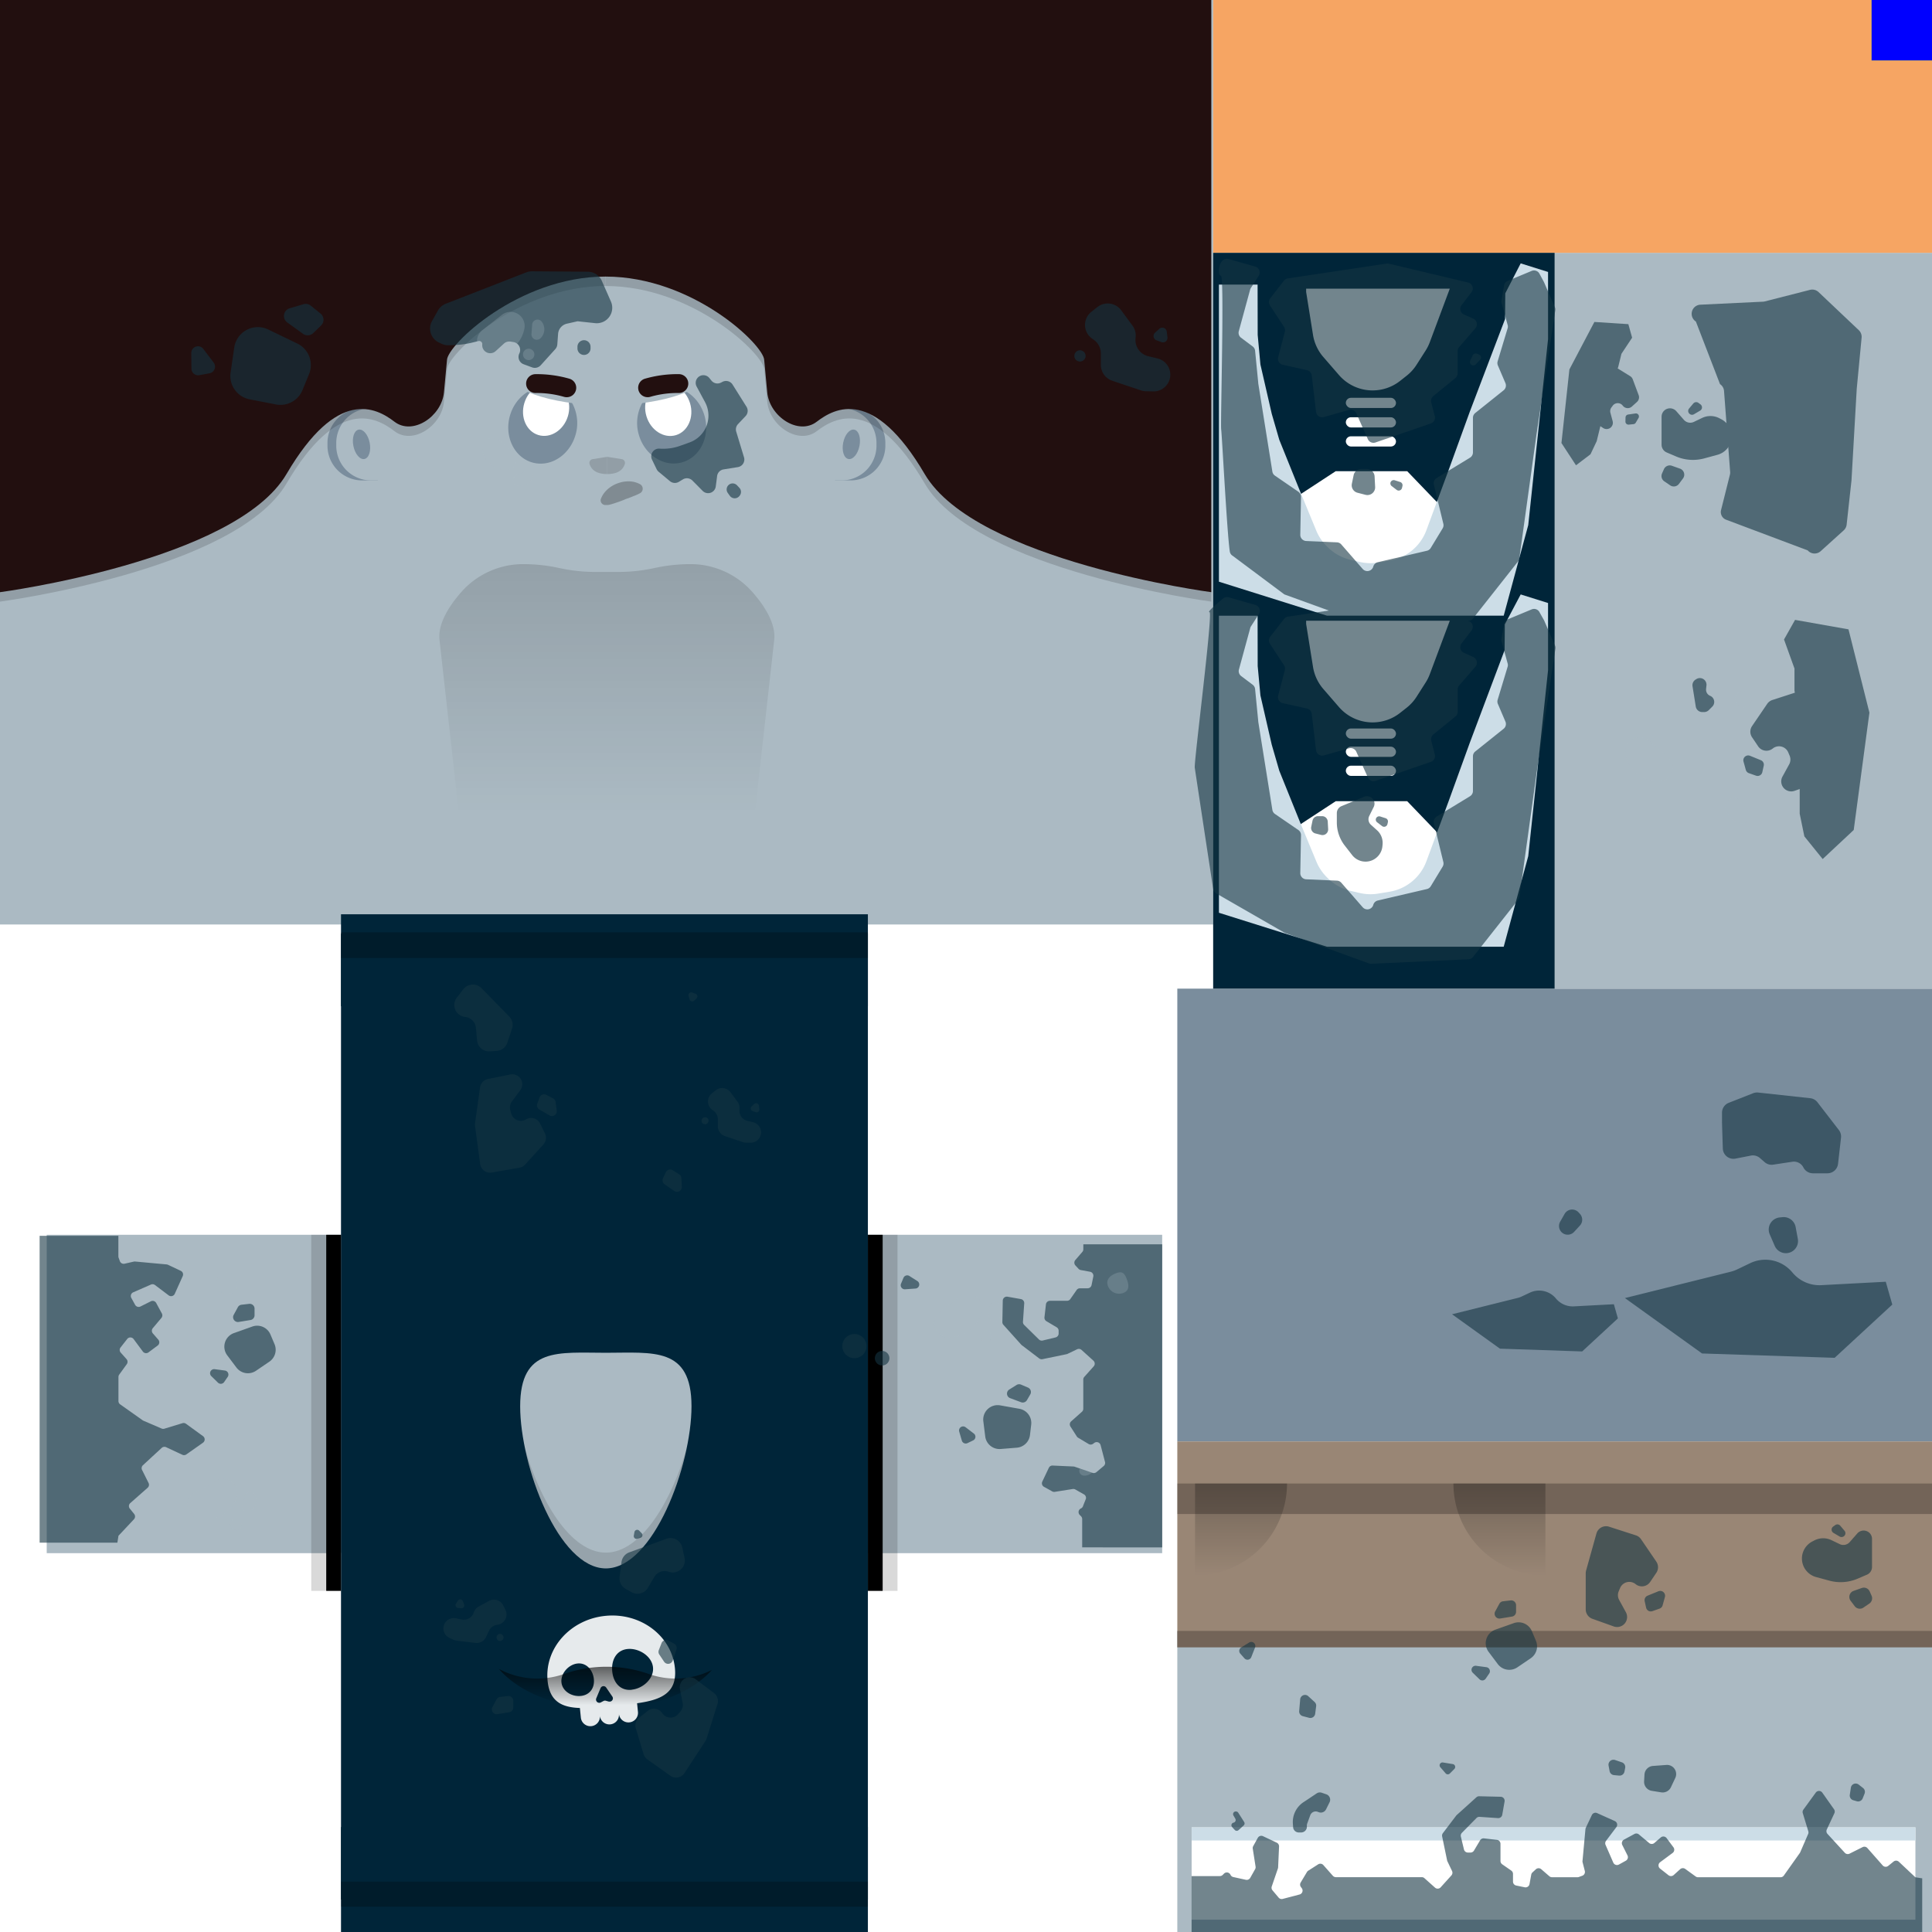
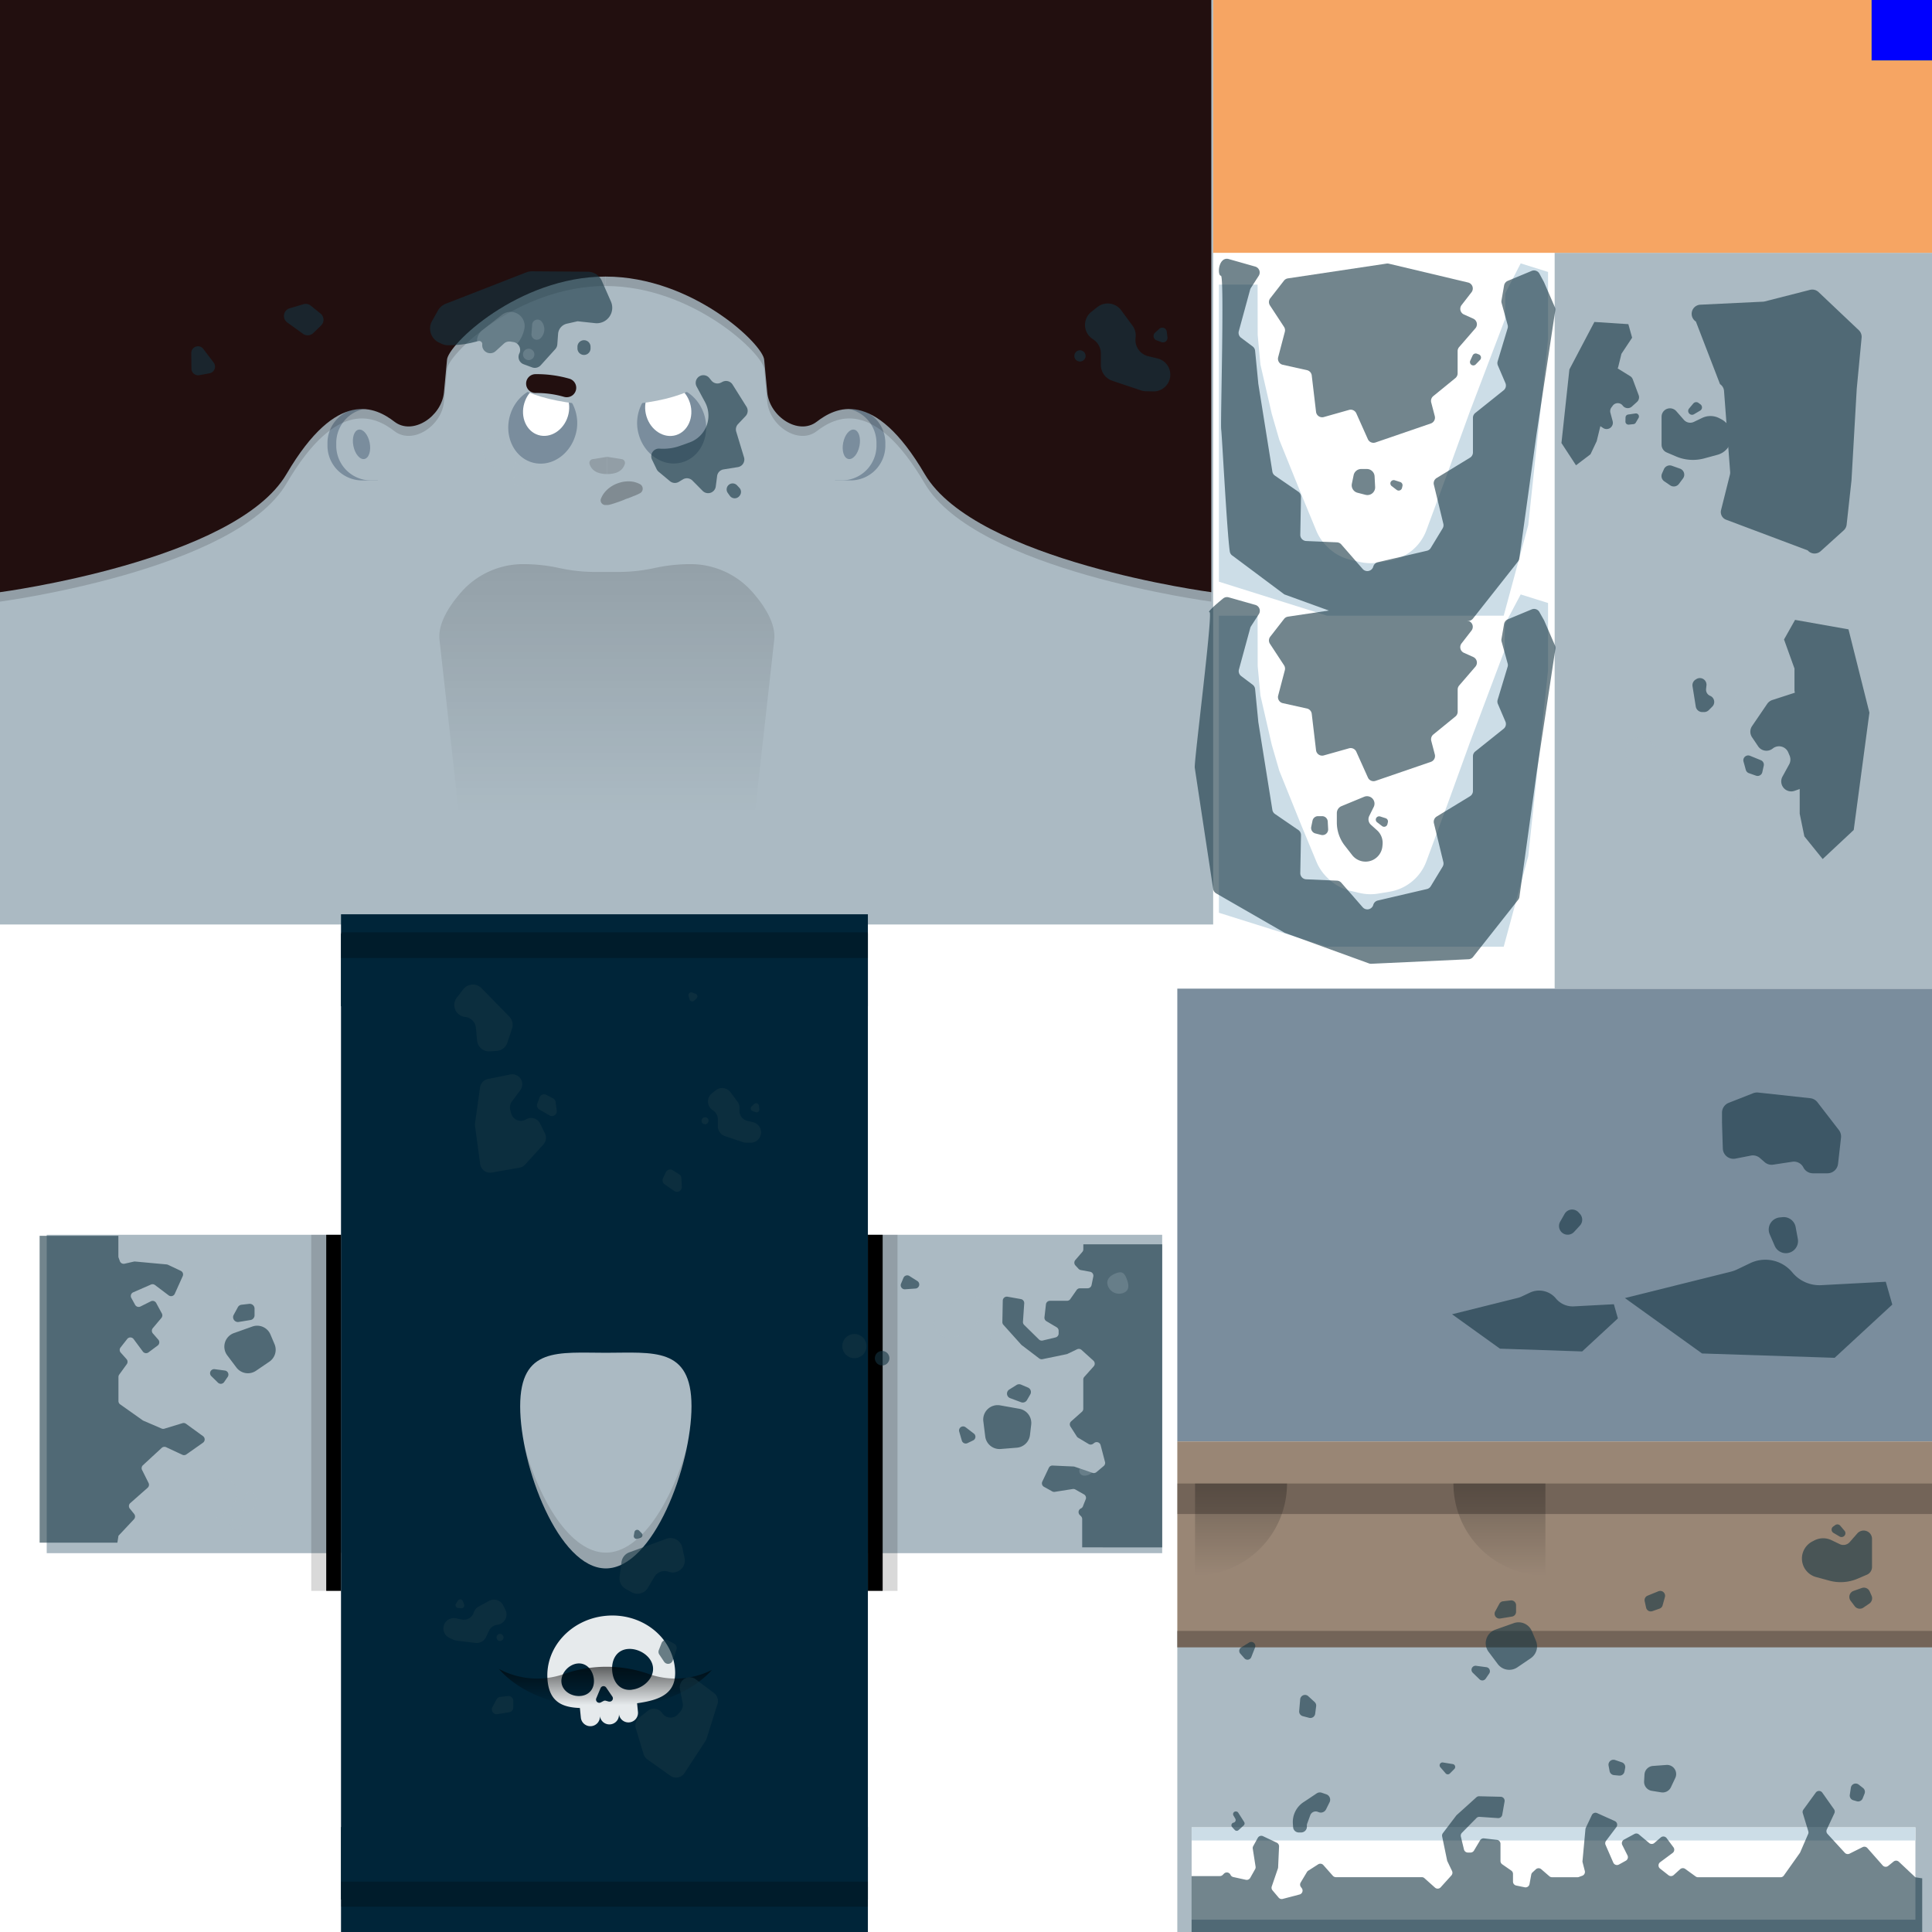
<svg xmlns="http://www.w3.org/2000/svg" xmlns:xlink="http://www.w3.org/1999/xlink" viewBox="0 0 1024 1024">
  <defs>
    <style>.cls-1{isolation:isolate;}.cls-2{fill:#fff;}.cls-3{fill:#7a8d9d;}.cls-4{fill:#abbac3;}.cls-19,.cls-5{opacity:0.15;}.cls-11,.cls-12,.cls-13,.cls-18,.cls-19,.cls-5{mix-blend-mode:overlay;}.cls-5{fill:url(#linear-gradient);}.cls-6{fill:red;}.cls-7{fill:#f6a563;}.cls-8{fill:#002539;}.cls-9{fill:#ccdde7;}.cls-10{fill:#998675;}.cls-11,.cls-12,.cls-13,.cls-26{opacity:0.25;}.cls-12{fill:url(#linear-gradient-2);}.cls-13{fill:url(#linear-gradient-3);}.cls-14{fill:url(#linear-gradient-4);}.cls-15{fill:#abbfcf;}.cls-16{fill:url(#radial-gradient);}.cls-17{opacity:0.9;}.cls-18{fill:url(#linear-gradient-5);}.cls-20{opacity:0.5;}.cls-21{fill:lime;}.cls-22{fill:#220f0f;}.cls-23{fill:blue;}.cls-24{opacity:0.6;mix-blend-mode:multiply;}.cls-25{fill:#143441;}.cls-26{mix-blend-mode:screen;}</style>
    <linearGradient id="linear-gradient" x1="321.68" y1="286" x2="321.68" y2="431.12" gradientUnits="userSpaceOnUse">
      <stop offset="0" />
      <stop offset="1" stop-opacity="0" />
    </linearGradient>
    <linearGradient id="linear-gradient-2" x1="657.77" y1="835.05" x2="657.77" y2="786.3" gradientUnits="userSpaceOnUse">
      <stop offset="0" stop-opacity="0" />
      <stop offset="1" />
    </linearGradient>
    <linearGradient id="linear-gradient-3" x1="794.72" y1="835.05" x2="794.72" y2="786.3" xlink:href="#linear-gradient-2" />
    <linearGradient id="linear-gradient-4" x1="258.3" y1="987.83" x2="316.29" y2="987.64" xlink:href="#linear-gradient-2" />
    <radialGradient id="radial-gradient" cx="321.11" cy="871.96" r="84.19" gradientTransform="translate(0 316.77) scale(1 0.64)" gradientUnits="userSpaceOnUse">
      <stop offset="0" stop-color="#badde2" />
      <stop offset="0.17" stop-color="#badde2" stop-opacity="0.99" />
      <stop offset="0.31" stop-color="#badde2" stop-opacity="0.94" />
      <stop offset="0.43" stop-color="#badde2" stop-opacity="0.87" />
      <stop offset="0.55" stop-color="#badde2" stop-opacity="0.76" />
      <stop offset="0.67" stop-color="#badde2" stop-opacity="0.62" />
      <stop offset="0.78" stop-color="#badde2" stop-opacity="0.45" />
      <stop offset="0.88" stop-color="#badde2" stop-opacity="0.25" />
      <stop offset="0.99" stop-color="#badde2" stop-opacity="0.03" />
      <stop offset="1" stop-color="#badde2" stop-opacity="0" />
    </radialGradient>
    <linearGradient id="linear-gradient-5" x1="320.89" y1="903.7" x2="320.89" y2="869.42" xlink:href="#linear-gradient-2" />
  </defs>
  <title>zombieC</title>
  <g class="cls-1">
    <g id="Layer_2" data-name="Layer 2">
      <g id="Layer_1-2" data-name="Layer 1">
        <rect class="cls-2" width="1024" height="1024" />
        <rect class="cls-3" x="624" y="524" width="400" height="240" />
        <rect class="cls-4" width="643" height="490" />
        <rect class="cls-4" x="824" y="134" width="200" height="390" />
        <path class="cls-5" d="M366,299h0a89.81,89.81,0,0,0-19.13,2.07h0a89.33,89.33,0,0,1-19.14,2.07H315.59a89.26,89.26,0,0,1-19.14-2.07h0A89.81,89.81,0,0,0,277.32,299h0a43.74,43.74,0,0,0-33,15c-6.51,7.48-12.32,16.72-11.37,25.21l15.3,137,71.88,5.58,1.52-2.82,1.52,2.82,71.87-5.58,15.31-137c.95-8.49-4.86-17.73-11.38-25.21A43.71,43.71,0,0,0,366,299Z" />
        <path class="cls-3" d="M442.55,216.37h8.29a18.41,18.41,0,0,1,18.41,18.41v1.43a18.41,18.41,0,0,1-18.41,18.41h-8.29a0,0,0,0,1,0,0V216.37A0,0,0,0,1,442.55,216.37Z" />
        <path class="cls-4" d="M437.85,216.37h8.29a18.41,18.41,0,0,1,18.41,18.41v1.43a18.41,18.41,0,0,1-18.41,18.41h-8.29a0,0,0,0,1,0,0V216.37A0,0,0,0,1,437.85,216.37Z" />
        <ellipse class="cls-3" cx="451.21" cy="235.5" rx="7.93" ry="4.4" transform="translate(132.36 632.21) rotate(-78.77)" />
        <path class="cls-3" d="M173.56,216.37h8.29a18.41,18.41,0,0,1,18.41,18.41v1.43a18.41,18.41,0,0,1-18.41,18.41h-8.29a0,0,0,0,1,0,0V216.37A0,0,0,0,1,173.56,216.37Z" transform="translate(373.83 471) rotate(-180)" />
        <path class="cls-4" d="M178.26,216.37h8.29A18.41,18.41,0,0,1,205,234.78v1.43a18.41,18.41,0,0,1-18.41,18.41h-8.29a0,0,0,0,1,0,0V216.37A0,0,0,0,1,178.26,216.37Z" transform="translate(383.22 471) rotate(-180)" />
        <ellipse class="cls-3" cx="191.61" cy="235.5" rx="4.4" ry="7.93" transform="translate(-42.19 41.82) rotate(-11.23)" />
        <polygon class="cls-4" points="579.88 654.47 544.43 654.47 491.56 654.47 460 654.47 460 654.47 445.83 654.47 428.62 681.05 422.17 725.5 423.38 763.65 432.45 812.23 457.05 819.12 460 823.21 460 823.21 491.56 823.21 544.43 823.21 579.88 823.21 615.98 823.21 615.98 654.47 579.88 654.47" />
        <polygon class="cls-4" points="194.91 654.47 180.74 654.47 180.74 654.47 149.18 654.47 96.31 654.47 60.86 654.47 24.76 654.47 24.76 823.21 60.86 823.21 96.31 823.21 149.18 823.21 180.74 823.21 180.74 823.21 183.69 819.12 208.29 812.23 217.36 763.65 218.57 725.5 212.12 681.05 194.91 654.47" />
        <rect class="cls-4" x="624" y="864.49" width="400" height="159.51" />
        <rect class="cls-6" x="992" width="32" height="32" />
        <ellipse class="cls-4" cx="320.36" cy="746.08" rx="73.24" ry="132.26" />
        <rect class="cls-7" x="643" width="381" height="134" />
-         <rect class="cls-8" x="643" y="134" width="181" height="390" />
        <polygon class="cls-2" points="685.44 439.39 707.95 424.66 745.85 424.66 766.21 445.84 763.57 471.33 735.92 484.58 701.16 478.78 685.44 439.39" />
        <polygon class="cls-2" points="685.44 264.47 707.95 249.74 745.85 249.74 766.21 270.93 763.57 296.42 735.92 309.66 701.16 303.87 685.44 264.47" />
        <rect class="cls-2" x="713.32" y="395.74" width="26.58" height="5.41" rx="2.7" ry="2.7" />
        <rect class="cls-2" x="713.32" y="386.11" width="26.58" height="5.41" rx="2.7" ry="2.7" />
        <rect class="cls-2" x="713.32" y="405.83" width="26.58" height="5.41" rx="2.7" ry="2.7" />
        <rect class="cls-2" x="713.32" y="221.15" width="26.58" height="5.41" rx="2.7" ry="2.7" />
        <rect class="cls-2" x="713.32" y="210.84" width="26.58" height="5.41" rx="2.7" ry="2.7" />
        <rect class="cls-2" x="713.32" y="231.25" width="26.58" height="5.41" rx="2.7" ry="2.7" />
        <path class="cls-9" d="M806,315.06l-8.41,15.88-.11,13.64L779,393.74l-11.25,31.05L756,456.55a25.15,25.15,0,0,1-7.8,10.82h0a25.17,25.17,0,0,1-11.82,5.27l-6,1a25.15,25.15,0,0,1-9.7-.34l-4.78-1.11a25.16,25.16,0,0,1-12.13-6.73l-.59-.59a25.08,25.08,0,0,1-5.47-8.21L689.55,437l-11.5-28.5-4-13.8-6-26.11L666.6,353l-.05-26.66h-20.5V483.78l57.24,18H797l13-48,10.5-98.48V319.61Z" />
        <path class="cls-9" d="M806,139.59l-8.17,15.88-.12,13.64L779,218.27l-11.25,31L756,281.09a25.15,25.15,0,0,1-7.8,10.82h0a25.15,25.15,0,0,1-11.82,5.26l-6,1a25.14,25.14,0,0,1-9.7-.33l-4.78-1.11A25.32,25.32,0,0,1,703.69,290l-.59-.59a25,25,0,0,1-5.47-8.22l-8.08-19.59-11.5-28.5-4-13.8-6-26.1L666.6,177.5l-.05-26.65h-20.5V308.31l57.24,18H797l13-48,10.5-98.49V144.14Z" />
        <path class="cls-2" d="M692.28,330.68l3.64,22.77a23.6,23.6,0,0,0,5.46,11.72l8.31,9.59a23.6,23.6,0,0,0,17.82,8.13h0a23.59,23.59,0,0,0,14.58-5.05l3.43-2.7a23.55,23.55,0,0,0,5.29-5.84l4.8-7.53a23.4,23.4,0,0,0,2.21-4.42L768.42,329H692.28Z" />
        <path class="cls-2" d="M692.28,154.72l3.64,22.77a23.6,23.6,0,0,0,5.46,11.72l8.31,9.58a23.58,23.58,0,0,0,17.82,8.14h0a23.59,23.59,0,0,0,14.58-5.05l3.43-2.71a23.37,23.37,0,0,0,5.29-5.84l4.8-7.52a23.79,23.79,0,0,0,2.21-4.43L768.42,153H692.28Z" />
        <rect class="cls-10" x="624" y="764" width="400" height="109.12" />
        <rect class="cls-2" x="631.59" y="968.54" width="383.62" height="48.93" />
        <rect class="cls-9" x="631.59" y="968.54" width="383.62" height="6.96" />
        <rect class="cls-11" x="624" y="864.42" width="400" height="8.7" />
        <rect class="cls-11" x="624" y="786.3" width="400" height="16.15" />
        <path class="cls-12" d="M682.15,786.3a48.75,48.75,0,0,1-48.75,48.75V786.3Z" />
        <path class="cls-13" d="M770.35,786.3a48.75,48.75,0,0,0,48.75,48.75V786.3Z" />
        <path class="cls-8" d="M180.74,484.58V1024H460V484.58Zm140.37,346.7c-25.08,0-45.41-54.27-45.41-85.91S296,717,321.11,717s45.4-3.3,45.4,28.33S346.18,831.28,321.11,831.28Z" />
        <rect x="172.9" y="654.47" width="7.84" height="188.74" transform="translate(353.64 1497.67) rotate(-180)" />
        <rect x="460" y="654.47" width="7.84" height="188.74" transform="translate(927.84 1497.67) rotate(-180)" />
        <polygon class="cls-14" points="291.02 968.77 268.5 984.65 293.85 1006.8 246.63 1006.8 252.39 968.77 291.02 968.77" />
        <path class="cls-15" d="M332.54,975.25H311.23a6.63,6.63,0,0,0-6.63,6.63v11.41a6.63,6.63,0,0,0,6.63,6.63h21.31a6.63,6.63,0,0,0,6.63-6.63V981.88A6.63,6.63,0,0,0,332.54,975.25Zm3.13,17.52a3.42,3.42,0,0,1-3.42,3.43H311.52a3.43,3.43,0,0,1-3.43-3.43V982.39a3.43,3.43,0,0,1,3.43-3.42h20.73a3.42,3.42,0,0,1,3.42,3.42Z" />
        <rect class="cls-15" x="314.68" y="977.86" width="4.63" height="19.44" />
        <path class="cls-15" d="M317,977.86h0a2.31,2.31,0,0,1,2.31,2.31V997.3a0,0,0,0,1,0,0h-4.63a0,0,0,0,1,0,0V980.18a2.31,2.31,0,0,1,2.31-2.31Z" transform="translate(1304.57 670.59) rotate(90)" />
        <rect class="cls-8" x="180.74" y="968.37" width="279.26" height="38.43" />
        <rect class="cls-8" x="180.74" y="494.89" width="279.26" height="38.43" />
        <path class="cls-16" d="M431.62,852.78v9.35a11.8,11.8,0,0,1-2.23,6.85c-26.89,37.44-65.45,60.91-108.29,60.91S239.71,906.42,212.82,869a11.8,11.8,0,0,1-2.23-6.85V853a11.62,11.62,0,0,1,17.2-10.17l.32.17a35.26,35.26,0,0,1,16.46,18.77A42.88,42.88,0,0,0,299,887.24a67.56,67.56,0,0,1,44.82,0,42.86,42.86,0,0,0,54.38-25.43,35.44,35.44,0,0,1,16.22-19l.18-.1A11.5,11.5,0,0,1,431.62,852.78Z" />
        <rect class="cls-11" x="180.74" y="997.3" width="279.26" height="13.26" />
        <rect class="cls-11" x="180.74" y="494.16" width="279.26" height="13.58" />
        <rect class="cls-8" x="205.31" y="834.28" width="229.44" height="116.08" />
        <g class="cls-17">
          <path class="cls-2" d="M357.72,884.13C356,867,339.51,854.58,320.87,856.44s-32.35,17.29-30.63,34.45c1.1,11,7.65,14.07,17.11,14.38l.51,5.09a5.07,5.07,0,0,0,5.55,4.54h0a5.06,5.06,0,0,0,4.54-5.55,5.07,5.07,0,1,0,10.09-1,5.07,5.07,0,0,0,5.55,4.54h0a5.07,5.07,0,0,0,4.54-5.55l-.46-4.59C350.31,901,359.05,897.38,357.72,884.13Zm-49.89,14.75c-4.74.48-9.77-2.45-10.25-7.19s3.79-9.51,8.53-10,8.17,3.52,8.65,8.26S312.57,898.41,307.83,898.88Zm14.86,3-1.55-.45a1.68,1.68,0,0,0-1.28.13l-1.43.75a1.72,1.72,0,0,1-2.39-2.19l2.26-5.38a1.72,1.72,0,0,1,3-.3l3.29,4.82A1.72,1.72,0,0,1,322.69,901.83Zm12.09-6.26c-6,.6-9.69-3.76-10.28-9.72s2.15-11.29,8.11-11.89,12.89,3.76,13.49,9.72S340.74,895,334.78,895.57Z" />
        </g>
        <path class="cls-18" d="M377.33,885.09c-10.89,12.3-32,20.64-56.22,20.64-24.58,0-45.93-8.57-56.67-21.16A42.95,42.95,0,0,0,299,887.24a67.56,67.56,0,0,1,44.82,0,42.92,42.92,0,0,0,33.53-2.15Z" />
        <g class="cls-19">
          <rect x="164.96" y="654.47" width="7.84" height="188.74" transform="translate(337.77 1497.67) rotate(-180)" />
          <rect x="467.85" y="654.47" width="7.84" height="188.74" transform="translate(943.55 1497.67) rotate(-180)" />
        </g>
        <g class="cls-11">
          <path class="cls-20" d="M364.05,767.18c-6.13,29.92-23,64.1-42.94,64.1s-36.82-34.18-42.95-64.1c7.67,27.58,24,55.75,42.95,55.75S356.38,794.76,364.05,767.18Z" />
        </g>
        <rect class="cls-21" x="992" width="32" height="32" />
        <path class="cls-3" d="M373.3,220c-2.66-8.79-10.22-14.93-18.4-14.93h0a16.49,16.49,0,0,0-4.83.73,17.23,17.23,0,0,0-10.69,9.94,22,22,0,0,0-.7,15c2.65,8.79,10.22,14.93,18.39,14.93a16.44,16.44,0,0,0,4.83-.73C371.45,242,376.56,230.81,373.3,220Z" />
        <path class="cls-3" d="M304.25,215.75a17.22,17.22,0,0,0-10.68-9.94,16.49,16.49,0,0,0-4.83-.73c-8.16,0-15.72,6.14-18.37,14.93-3.26,10.8,1.85,22,11.38,25a16.44,16.44,0,0,0,4.83.73c8.16,0,15.72-6.14,18.37-14.93A22.08,22.08,0,0,0,304.25,215.75Z" />
        <ellipse class="cls-2" cx="354.19" cy="217.15" rx="12.06" ry="14.06" transform="translate(-48.09 113.35) rotate(-17.04)" />
        <ellipse class="cls-2" cx="289.46" cy="217.15" rx="14.06" ry="12.06" transform="translate(-2.99 430.25) rotate(-72.96)" />
        <ellipse class="cls-4" cx="321.82" cy="194.83" rx="55.26" ry="19.97" />
        <g class="cls-19">
          <path d="M321,5V151.59c-46.33,0-83.91,36.38-84.07,44.26v.05L235.3,213c-1.2,12.75-16.54,22.95-26.23,15.52s-30.16-18.38-57.22,27.74S0,318.87,0,318.87V5Z" />
          <path d="M321,5V151.59c46.33,0,83.91,36.38,84.07,44.26v.05l1.61,17.1c1.2,12.75,16.54,22.95,26.23,15.52s30.16-18.38,57.22,27.74S642,318.87,642,318.87V5Z" />
        </g>
        <path class="cls-22" d="M321,0H0V313.87s124.79-16.5,151.85-62.61,47.53-35.17,57.22-27.74,25-2.77,26.23-15.52l1.61-17.1v-.05c.16-7.88,37.74-44.26,84.07-44.26s83.91,36.38,84.07,44.26v.05l1.61,17.1c1.2,12.75,16.54,22.95,26.23,15.52s30.16-18.38,57.22,27.74S642,313.87,642,313.87V0Z" />
-         <path class="cls-22" d="M343.24,210.53a5.2,5.2,0,0,0,1.5-.23,51.85,51.85,0,0,1,15.06-2,5,5,0,0,0,0-10,62.22,62.22,0,0,0-18.06,2.45,5,5,0,0,0,1.5,9.77Z" />
+         <path class="cls-22" d="M343.24,210.53Z" />
        <path class="cls-22" d="M300.41,210.53a5,5,0,0,0,1.5-9.77,62.27,62.27,0,0,0-18.06-2.45,5,5,0,0,0,0,10,51.78,51.78,0,0,1,15,2A5.27,5.27,0,0,0,300.41,210.53Z" />
        <g class="cls-19">
          <path d="M331.17,245.9c-1.22,4-4.95,5.36-9.36,5.36v-9.14l7.76,1.24A2,2,0,0,1,331.17,245.9Z" />
          <path d="M312.48,245.9c1.22,4,4.95,5.36,9.35,5.36v-9.14l-7.75,1.24A2,2,0,0,0,312.48,245.9Z" />
        </g>
        <rect class="cls-23" x="992" width="32" height="32" />
        <g class="cls-11">
          <path d="M318.59,264.14a13,13,0,0,1,.72-1.49,12.85,12.85,0,0,1,.84-1.28,15.2,15.2,0,0,1,2.05-2.19,16.47,16.47,0,0,1,5.15-3,18.42,18.42,0,0,1,2.93-.81,16.55,16.55,0,0,1,3.06-.24,12.47,12.47,0,0,1,5.92,1.52,2.72,2.72,0,0,1,1.05,3.7,2.67,2.67,0,0,1-1.12,1.09l-.38.19c-1.58.83-2.95,1.26-4.27,1.84-.66.22-1.3.54-2,.74s-1.29.48-1.93.76c-1.28.5-2.6,1-4,1.46-.69.25-1.41.48-2.17.7-.37.11-.75.22-1.15.32a6.64,6.64,0,0,1-1.17.22h-1.28a2.51,2.51,0,0,1-2.5-2.53A2.57,2.57,0,0,1,318.59,264.14Z" />
        </g>
        <g class="cls-24">
          <path class="cls-25" d="M1015.19,995l-8.75-8.23a2.13,2.13,0,0,0-2.81-.1l-2.83,2.29a2.13,2.13,0,0,1-2.94-.25l-8.1-9.19a2.14,2.14,0,0,0-2.56-.5l-6.89,3.45a2.13,2.13,0,0,1-2.52-.46l-9.18-10a2.14,2.14,0,0,1-.36-2.36l4-8.56a2.15,2.15,0,0,0-.18-2.15l-6.22-8.81a2.13,2.13,0,0,0-3.47,0l-6.55,9a2.14,2.14,0,0,0-.32,1.88l2.92,9.59a2.13,2.13,0,0,1-.08,1.47l-4.21,9.7a2.08,2.08,0,0,1-.22.38l-8.45,11.93a2.12,2.12,0,0,1-1.75.9H900a2.11,2.11,0,0,1-1.26-.41l-5.53-4a2.14,2.14,0,0,0-2.69.14l-3.43,3.1a2.13,2.13,0,0,1-2.75.1l-4.45-3.5a2.13,2.13,0,0,1,0-3.39l6.63-4.92a2.13,2.13,0,0,0,.44-3l-3.62-4.86a2.14,2.14,0,0,0-3.11-.34l-3.39,2.92a2.14,2.14,0,0,1-2.77,0l-5.41-4.53a2.12,2.12,0,0,0-2.37-.25l-5.54,3a2.15,2.15,0,0,0-.91,2.84l2.76,5.51a2.15,2.15,0,0,1-.9,2.84l-3.62,2a2.14,2.14,0,0,1-3-1l-4.1-9.41a2.12,2.12,0,0,1,.26-2.14l5.46-7.24a2.14,2.14,0,0,0-.82-3.24l-9.35-4.21a2.14,2.14,0,0,0-2.81,1l-3.22,6.81a2.26,2.26,0,0,0-.19.72l-1.54,16.72a2.08,2.08,0,0,0,0,.66L840,991.7a2.14,2.14,0,0,1-1.35,2.48l-1.81.66a2.06,2.06,0,0,1-.74.13H822.6a2.13,2.13,0,0,1-1.4-.52l-4.29-3.71a2.14,2.14,0,0,0-2.85,0l-1.82,1.68a2.14,2.14,0,0,0-.65,1.18l-.92,5a2.13,2.13,0,0,1-2.53,1.7l-4.51-.93a2.13,2.13,0,0,1-1.71-2.09v-4.07a2.14,2.14,0,0,0-.92-1.76l-4.79-3.33a2.14,2.14,0,0,1-.92-1.76v-9.08a2.13,2.13,0,0,0-1.89-2.12l-6.82-.78a2.13,2.13,0,0,0-2.08,1l-3.29,5.51a2.14,2.14,0,0,1-1.83,1H778a2.14,2.14,0,0,1-2.07-1.64l-1.64-6.81a2.14,2.14,0,0,1,.55-2l7.71-7.84a2.14,2.14,0,0,1,1.67-.63l9.78.67A2.14,2.14,0,0,0,796.2,962l1.26-7.18a2.14,2.14,0,0,0-2.07-2.5L784,952.05a2.14,2.14,0,0,0-1.47.54L772.1,962a2.68,2.68,0,0,0-.28.3l-7.07,9.31a2.16,2.16,0,0,0-.39,1.72L767,986.07a2,2,0,0,0,.17.49l2.44,5.1a2.15,2.15,0,0,1-.34,2.36l-5.69,6.3a2.14,2.14,0,0,1-3,.16l-5.59-5a2.11,2.11,0,0,0-1.42-.54H708.06a2.17,2.17,0,0,1-1.6-.71l-5.06-5.71a2.15,2.15,0,0,0-2.75-.38l-5.25,3.36a2.16,2.16,0,0,0-.68.7l-3.34,5.58a2.14,2.14,0,0,0,.11,2.35l.49.66a2.14,2.14,0,0,1-1.19,3.33l-8.91,2.34a2.12,2.12,0,0,1-2.18-.69l-3.25-3.85a2.15,2.15,0,0,1-.39-2.07l3.26-9.52a2.36,2.36,0,0,0,.11-.59l.5-11.08a2.14,2.14,0,0,0-1.22-2l-7.28-3.44a2.13,2.13,0,0,0-2.78.9l-2.42,4.36a2.11,2.11,0,0,0-.24,1.37l1.49,9.49a2.09,2.09,0,0,1-.25,1.38l-2.6,4.61a2.14,2.14,0,0,1-2.32,1l-6.64-1.46a2.12,2.12,0,0,1-1.48-1.19h0a2.14,2.14,0,0,0-3.45-.62l-.67.67a2.13,2.13,0,0,1-1.51.63h-15V1024h387.25V995.55Z" />
          <path class="cls-25" d="M21,655V817.64H62.22l.57-3.65L71,805.24a2.14,2.14,0,0,0,.1-2.81l-2.29-2.83a2.13,2.13,0,0,1,.25-2.94l9.18-8.1a2.13,2.13,0,0,0,.5-2.56l-3.44-6.89a2.12,2.12,0,0,1,.46-2.52l9.95-9.18a2.14,2.14,0,0,1,2.36-.36l8.56,4a2.14,2.14,0,0,0,2.14-.18l8.82-6.21a2.14,2.14,0,0,0,0-3.48l-9-6.55a2.15,2.15,0,0,0-1.87-.32l-9.59,2.92a2.15,2.15,0,0,1-1.48-.08L76,753a1.79,1.79,0,0,1-.38-.22l-11.94-8.45a2.15,2.15,0,0,1-.9-1.75V729.83a2.2,2.2,0,0,1,.41-1.26l4-5.53a2.13,2.13,0,0,0-.14-2.69L64,716.92a2.12,2.12,0,0,1-.09-2.75l3.49-4.45a2.13,2.13,0,0,1,3.4,0l4.91,6.62a2.14,2.14,0,0,0,3,.44l4.86-3.62a2.14,2.14,0,0,0,.34-3.11L81,706.71a2.15,2.15,0,0,1,0-2.77l4.54-5.4a2.14,2.14,0,0,0,.25-2.38l-3-5.54a2.13,2.13,0,0,0-2.84-.9l-5.5,2.75a2.13,2.13,0,0,1-2.84-.9l-2-3.62a2.13,2.13,0,0,1,1-3l9.4-4.11a2.14,2.14,0,0,1,2.14.26l7.25,5.47a2.14,2.14,0,0,0,3.23-.83l4.21-9.35a2.13,2.13,0,0,0-1-2.81l-6.82-3.22a2.2,2.2,0,0,0-.71-.19l-16.72-1.54a2.17,2.17,0,0,0-.67.05l-4.9,1.11a2.13,2.13,0,0,1-2.48-1.35l-.67-1.81a2.24,2.24,0,0,1-.13-.73V655Z" />
          <path class="cls-25" d="M981,947.5l-.57,3.77a2.59,2.59,0,0,0,1.84,2.89l1.86.54a2.6,2.6,0,0,0,3.13-1.52l1-2.51a2.6,2.6,0,0,0-.81-3l-2.3-1.8a2.61,2.61,0,0,0-3.65.44h0A2.65,2.65,0,0,0,981,947.5Z" />
          <path class="cls-25" d="M883.16,935.46l-7.07.53a4.84,4.84,0,0,0-4.48,4.55l-.2,3.58a4.84,4.84,0,0,0,4.06,5.06l5,.8a4.83,4.83,0,0,0,5.16-2.72l2.31-4.91a4.84,4.84,0,0,0-2.31-6.44h0A4.86,4.86,0,0,0,883.16,935.46Z" />
          <path class="cls-25" d="M856,932.83l3.64,1.24a2.63,2.63,0,0,1,1.73,3L861,939a2.63,2.63,0,0,1-2.83,2.1l-2.71-.25a2.62,2.62,0,0,1-2.34-2.13l-.54-2.9a2.63,2.63,0,0,1,2.09-3.07h0A2.65,2.65,0,0,1,856,932.83Z" />
          <path class="cls-25" d="M770.87,937.56,768.44,940a1.53,1.53,0,0,1-2.23-.09l-2.81-3.25a1.53,1.53,0,0,1,1.41-2.51L770,935A1.53,1.53,0,0,1,770.87,937.56Z" />
          <path class="cls-25" d="M700.62,950.21l2.32.79a3.06,3.06,0,0,1,1.76,4.25L702.83,959a3.07,3.07,0,0,1-3.77,1.53l-.69-.25a3.07,3.07,0,0,0-3.9,1.83l-1.62,4.42a3.1,3.1,0,0,0-.18,1.35h0a3.05,3.05,0,0,1-2.94,3.36l-1.2,0a3,3,0,0,1-3.15-2.83l-.13-1.81a12.59,12.59,0,0,1,5.61-11.4l1.91-1.26,5.16-3.45A3.05,3.05,0,0,1,700.62,950.21Z" />
          <path class="cls-25" d="M656.31,960.79l3.12,4.9a1.43,1.43,0,0,1-.24,1.82L656.45,970a1.43,1.43,0,0,1-2-.08l-1.4-1.53a1.42,1.42,0,0,1,.75-2.35h0a1.42,1.42,0,0,0,.94-2.1l-1-1.71a1.42,1.42,0,0,1,1.58-2.08l.12,0A1.46,1.46,0,0,1,656.31,960.79Z" />
-           <path class="cls-25" d="M869.8,815.84l8.06,11.83a5.31,5.31,0,0,1,0,6l-3.24,4.79a5.29,5.29,0,0,1-7.72,1.16h0a5.3,5.3,0,0,0-8.22,2.07l-.73,1.73a5.25,5.25,0,0,0,.24,4.59l3.56,6.5a5.3,5.3,0,0,1-6.42,7.54L844,858a5.31,5.31,0,0,1-3.53-5V833.81a5.24,5.24,0,0,1,.2-1.42l5.47-19.59a5.29,5.29,0,0,1,6.73-3.61l14.22,4.59A5.29,5.29,0,0,1,869.8,815.84Z" />
          <path class="cls-25" d="M992.21,815.66v14.86a4.47,4.47,0,0,1-2.72,4.11l-5,2.14a22.86,22.86,0,0,1-14.93,1l-7-1.9a10.2,10.2,0,0,1-7.5-9.84h0a10.2,10.2,0,0,1,5.47-9l1.06-.55a10.21,10.21,0,0,1,9.14-.16l4.36,2.1a4.48,4.48,0,0,0,5.31-1.09l4-4.57a4.47,4.47,0,0,1,6.84.12h0A4.43,4.43,0,0,1,992.21,815.66Z" />
          <path class="cls-25" d="M977.34,814.21h0a2.05,2.05,0,0,1-2.32.17l-3.2-1.89a2,2,0,0,1-.16-3.41l1-.72a2,2,0,0,1,2.75.34l2.2,2.61A2,2,0,0,1,977.34,814.21Z" />
          <path class="cls-25" d="M986.79,841.67l-4.34,1.53a3.39,3.39,0,0,0-1.58,5.24l2.16,2.87a3.39,3.39,0,0,0,4.61.76l3.14-2.14a3.38,3.38,0,0,0,1.22-4.12l-1-2.26A3.38,3.38,0,0,0,986.79,841.67Z" />
          <path class="cls-25" d="M802.35,860.29l-9.77,3.46A7.63,7.63,0,0,0,789,875.53l4.85,6.46a7.63,7.63,0,0,0,10.4,1.72l7.08-4.81a7.64,7.64,0,0,0,2.74-9.28l-2.16-5.1A7.63,7.63,0,0,0,802.35,860.29Z" />
          <path class="cls-25" d="M879,843.4l-5.74,2.34a2.55,2.55,0,0,0-1.54,2.92l.74,3.41a2.56,2.56,0,0,0,3.36,1.87l3.77-1.33a2.55,2.55,0,0,0,1.62-1.73l1.23-4.42A2.57,2.57,0,0,0,879,843.4Z" />
          <path class="cls-25" d="M936.69,373l-8.06,11.83a5.29,5.29,0,0,0,0,5.95l3.23,4.8a5.31,5.31,0,0,0,7.73,1.15h0a5.3,5.3,0,0,1,8.22,2.07l.73,1.73a5.32,5.32,0,0,1-.24,4.59l-3.56,6.5a5.3,5.3,0,0,0,6.41,7.54l11.38-4a5.3,5.3,0,0,0,3.53-5V391a5.23,5.23,0,0,0-.19-1.42L960.39,370a5.3,5.3,0,0,0-6.74-3.61L939.44,371A5.29,5.29,0,0,0,936.69,373Z" />
          <path class="cls-25" d="M880.67,220.85V235.7a4.48,4.48,0,0,0,2.73,4.12l5,2.13a22.77,22.77,0,0,0,14.92,1l7-1.9a10.19,10.19,0,0,0,7.5-9.83h0a10.19,10.19,0,0,0-5.47-9l-1.05-.55a10.21,10.21,0,0,0-9.14-.16l-4.37,2.1a4.47,4.47,0,0,1-5.3-1.09l-4-4.57a4.47,4.47,0,0,0-6.84.12h0A4.52,4.52,0,0,0,880.67,220.85Z" />
          <path class="cls-25" d="M895.55,219.39h0a2,2,0,0,0,2.31.17l3.2-1.89a2,2,0,0,0,.16-3.4l-1-.73a2,2,0,0,0-2.75.34l-2.2,2.61A2,2,0,0,0,895.55,219.39Z" />
          <path class="cls-25" d="M886.09,246.85l4.35,1.54a3.39,3.39,0,0,1,1.57,5.23l-2.15,2.87a3.4,3.4,0,0,1-4.62.76l-3.14-2.14a3.39,3.39,0,0,1-1.21-4.12l1-2.26A3.39,3.39,0,0,1,886.09,246.85Z" />
          <path class="cls-25" d="M927.54,400.58l5.74,2.34a2.55,2.55,0,0,1,1.54,2.92l-.75,3.41a2.56,2.56,0,0,1-3.36,1.87l-3.77-1.33a2.57,2.57,0,0,1-1.62-1.73l-1.22-4.41A2.57,2.57,0,0,1,927.54,400.58Z" />
          <path class="cls-25" d="M341.13,929.79,337,916.09a5.31,5.31,0,0,1,1.78-5.68l4.53-3.6A5.3,5.3,0,0,1,351,908h0a5.3,5.3,0,0,0,8.46.5l1.22-1.43a5.32,5.32,0,0,0,1.15-4.46l-1.44-7.27a5.29,5.29,0,0,1,8.38-5.26l9.65,7.26a5.28,5.28,0,0,1,1.86,5.82l-5.76,18.29a5.32,5.32,0,0,1-.61,1.3l-11.11,17a5.3,5.3,0,0,1-7.51,1.43l-12.17-8.66A5.29,5.29,0,0,1,341.13,929.79Z" />
          <path class="cls-25" d="M356.54,880.14l2-5.87a2.56,2.56,0,0,0-1.21-3.08l-3.07-1.67a2.57,2.57,0,0,0-3.61,1.33l-1.46,3.72a2.57,2.57,0,0,0,.25,2.36l2.54,3.81A2.57,2.57,0,0,0,356.54,880.14Z" />
          <path class="cls-25" d="M795.28,857.82l6.12-1a2.56,2.56,0,0,0,2.15-2.51l0-3.49a2.57,2.57,0,0,0-2.86-2.57l-4,.46a2.53,2.53,0,0,0-2,1.33l-2.18,4A2.57,2.57,0,0,0,795.28,857.82Z" />
          <path class="cls-25" d="M789.31,887l-1.87,2.73a2.16,2.16,0,0,1-3.28.33l-3.57-3.47a2.15,2.15,0,0,1,1.79-3.68l5.43.73A2.16,2.16,0,0,1,789.31,887Z" />
          <path class="cls-25" d="M689.12,900.72l-.53,6.17a2.56,2.56,0,0,0,1.9,2.7l3.38.89a2.57,2.57,0,0,0,3.2-2.14l.52-4a2.56,2.56,0,0,0-.8-2.22l-3.38-3.1A2.56,2.56,0,0,0,689.12,900.72Z" />
          <path class="cls-25" d="M659.55,878.92l-2.19-2.48a2.16,2.16,0,0,1,.48-3.26l4.24-2.61a2.16,2.16,0,0,1,3.13,2.64l-2,5.09A2.16,2.16,0,0,1,659.55,878.92Z" />
          <path class="cls-25" d="M616,820.15V659.52H574.19v2.62a2.14,2.14,0,0,1-.52,1.39l-3.71,4.3a2.15,2.15,0,0,0,0,2.85l1.69,1.82a2.07,2.07,0,0,0,1.18.65l4.94.91a2.14,2.14,0,0,1,1.7,2.54l-.92,4.51a2.14,2.14,0,0,1-2.1,1.71h-4.07a2.12,2.12,0,0,0-1.75.92l-3.34,4.79a2.12,2.12,0,0,1-1.75.92H556.5a2.14,2.14,0,0,0-2.13,1.89l-.78,6.82a2.15,2.15,0,0,0,1,2.08l5.51,3.28a2.14,2.14,0,0,1,1,1.84v1.43a2.13,2.13,0,0,1-1.63,2.07l-6.81,1.64a2.14,2.14,0,0,1-2-.56l-7.83-7.7a2.14,2.14,0,0,1-.64-1.67l.67-9.78a2.15,2.15,0,0,0-1.76-2.25L534,687.28a2.15,2.15,0,0,0-2.51,2.07l-.22,11.36a2.15,2.15,0,0,0,.55,1.47l9.39,10.46a3.83,3.83,0,0,0,.29.28L550.8,720a2.17,2.17,0,0,0,1.73.39l12.76-2.64a2.16,2.16,0,0,0,.49-.16l5.1-2.44a2.14,2.14,0,0,1,2.35.34l6.3,5.69a2.15,2.15,0,0,1,.17,3l-5,5.59a2.11,2.11,0,0,0-.54,1.41v15.5a2.1,2.1,0,0,1-.72,1.59l-5.7,5.07a2.13,2.13,0,0,0-.38,2.75l3.36,5.25a2.07,2.07,0,0,0,.7.68l5.57,3.33a2.13,2.13,0,0,0,2.36-.1l.66-.49a2.14,2.14,0,0,1,3.33,1.18l2.34,8.92A2.14,2.14,0,0,1,585,777l-3.86,3.25a2.15,2.15,0,0,1-2.07.39l-9.51-3.26a2.53,2.53,0,0,0-.6-.11l-11.07-.5a2.14,2.14,0,0,0-2,1.22l-3.45,7.28a2.13,2.13,0,0,0,.9,2.78l4.36,2.42a2.11,2.11,0,0,0,1.37.24l9.49-1.5a2.23,2.23,0,0,1,1.39.25l4.6,2.61a2.14,2.14,0,0,1,1,2.32l-1.45,3.64a2.16,2.16,0,0,1-1.2,1.48,2.13,2.13,0,0,0-.61,3.45l.66.67a2.09,2.09,0,0,1,.63,1.51v15Z" />
          <path class="cls-25" d="M133.72,703.1,124,706.56a7.64,7.64,0,0,0-3.56,11.79l4.86,6.46a7.64,7.64,0,0,0,10.4,1.72l7.07-4.82a7.63,7.63,0,0,0,2.74-9.28l-2.16-5.1A7.64,7.64,0,0,0,133.72,703.1Z" />
          <path class="cls-25" d="M126.65,700.64l6.12-1a2.56,2.56,0,0,0,2.15-2.51l0-3.49a2.56,2.56,0,0,0-2.86-2.57l-4,.46a2.57,2.57,0,0,0-2,1.33l-2.18,4A2.57,2.57,0,0,0,126.65,700.64Z" />
          <path class="cls-25" d="M263.78,908.52l6.12-1a2.58,2.58,0,0,0,2.15-2.51l0-3.5a2.57,2.57,0,0,0-2.86-2.57l-4,.46a2.6,2.6,0,0,0-2,1.33l-2.17,4A2.57,2.57,0,0,0,263.78,908.52Z" />
          <path class="cls-25" d="M120.68,729.78l-1.87,2.73a2.16,2.16,0,0,1-3.28.33L112,729.38a2.16,2.16,0,0,1,1.79-3.69l5.44.73A2.16,2.16,0,0,1,120.68,729.78Z" />
-           <path class="cls-25" d="M157.61,182.1l-15.45-7.46a12.63,12.63,0,0,0-18,9.55l-1.94,13.23a12.64,12.64,0,0,0,10.09,14.23l13.91,2.71a12.64,12.64,0,0,0,14.1-7.59l3.48-8.48A12.64,12.64,0,0,0,157.61,182.1Z" />
          <path class="cls-25" d="M152.27,170.92l8.31,6a4.25,4.25,0,0,0,5.46-.39l4.14-4a4.26,4.26,0,0,0-.31-6.37L164.7,162a4.27,4.27,0,0,0-3.85-.76l-7.28,2.14A4.26,4.26,0,0,0,152.27,170.92Z" />
          <path class="cls-25" d="M111.05,197.85l-5.39,1a3.56,3.56,0,0,1-4.2-3.47l-.09-8.23a3.57,3.57,0,0,1,6.42-2.19l5.47,7.24A3.58,3.58,0,0,1,111.05,197.85Z" />
          <path class="cls-25" d="M540.32,746.69l-10.21-1.82a7.64,7.64,0,0,0-8.92,8.49l1,8a7.64,7.64,0,0,0,8.19,6.64l8.53-.69a7.65,7.65,0,0,0,7-6.72l.65-5.5A7.65,7.65,0,0,0,540.32,746.69Z" />
          <path class="cls-25" d="M535.39,741.05l5.81,2.16a2.57,2.57,0,0,0,3.11-1.12l1.75-3a2.56,2.56,0,0,0-1.21-3.65l-3.68-1.57a2.61,2.61,0,0,0-2.37.19l-3.88,2.43A2.56,2.56,0,0,0,535.39,741.05Z" />
          <path class="cls-25" d="M515.79,763.44l-3,1.45a2.16,2.16,0,0,1-3-1.34l-1.39-4.77a2.16,2.16,0,0,1,3.38-2.32l4.36,3.33A2.15,2.15,0,0,1,515.79,763.44Z" />
          <path class="cls-25" d="M477.57,680.35l1.28-3.06a2.16,2.16,0,0,1,3.14-1l4.2,2.67a2.16,2.16,0,0,1-1,4l-5.47.39A2.16,2.16,0,0,1,477.57,680.35Z" />
          <path class="cls-25" d="M446.94,711h0a6.4,6.4,0,0,1,9.34-2.94h0a6.4,6.4,0,0,1-3,11.79h0A6.4,6.4,0,0,1,446.94,711Z" />
          <path class="cls-25" d="M464,718.4h0a3.85,3.85,0,0,1,5.62-1.77h0a3.85,3.85,0,0,1-1.79,7.09h0A3.85,3.85,0,0,1,464,718.4Z" />
          <path class="cls-25" d="M353.25,815.57l-19.72,7.21a6.37,6.37,0,0,0-4.13,5.2l-1,7.81a6.35,6.35,0,0,0,3.2,6.33l3.18,1.79a6.37,6.37,0,0,0,8.6-2.31l3.43-5.79a6.37,6.37,0,0,1,7.64-2.74h0a6.38,6.38,0,0,0,8.39-7.37l-1.22-5.52A6.38,6.38,0,0,0,353.25,815.57Z" />
          <path class="cls-25" d="M339.45,815.09l-1.62.49a1.48,1.48,0,0,1-1.9-1.68l.33-1.84a1.48,1.48,0,0,1,2.53-.77l1.3,1.34A1.49,1.49,0,0,1,339.45,815.09Z" />
          <path class="cls-25" d="M244.49,852.41l-1.69-.15a1.49,1.49,0,0,1-1.13-2.28l1-1.58a1.49,1.49,0,0,1,2.64.24l.69,1.74A1.48,1.48,0,0,1,244.49,852.41Z" />
          <path class="cls-25" d="M259.25,848.48l-5.51,3a5.48,5.48,0,0,0-2.57,3l-.14.39a5.51,5.51,0,0,1-6.32,3.51l-3.05-.65a5.51,5.51,0,0,0-6.19,3.2h0a5.49,5.49,0,0,0,2.78,7.2l2.22,1a5.59,5.59,0,0,0,1.61.45l9.91,1.2a5.52,5.52,0,0,0,5.64-3.12l1.58-3.36a5.49,5.49,0,0,1,4.07-3.08l.61-.11a5.49,5.49,0,0,0,4-7.85l-1.13-2.31A5.5,5.5,0,0,0,259.25,848.48Z" />
          <path class="cls-25" d="M265.67,866.14h0a1.86,1.86,0,0,0-2.47,1.41h0a1.86,1.86,0,0,0,3.18,1.61h0A1.86,1.86,0,0,0,265.67,866.14Z" />
          <path class="cls-25" d="M278.37,617.21l9.62-10.6a5.3,5.3,0,0,0,.84-5.89l-2.55-5.2a5.3,5.3,0,0,0-7.49-2.21h0a5.3,5.3,0,0,1-7.85-3.18l-.48-1.82a5.33,5.33,0,0,1,.87-4.52l4.43-5.94a5.3,5.3,0,0,0-5.31-8.36l-11.83,2.41a5.31,5.31,0,0,0-4.19,4.46l-2.65,19a5.34,5.34,0,0,0,0,1.44l2.71,20.16a5.29,5.29,0,0,0,6.16,4.51l14.72-2.58A5.29,5.29,0,0,0,278.37,617.21Z" />
          <path class="cls-25" d="M291.25,591.19l-5.36-3.11a2.55,2.55,0,0,1-1.12-3.11l1.21-3.28a2.57,2.57,0,0,1,3.59-1.39l3.54,1.85a2.55,2.55,0,0,1,1.37,1.94l.6,4.54A2.57,2.57,0,0,1,291.25,591.19Z" />
          <path class="cls-25" d="M357.36,631.25l-5.1-3.54a2.57,2.57,0,0,1-.86-3.19l1.47-3.16a2.57,2.57,0,0,1,3.69-1.1l3.39,2.13a2.54,2.54,0,0,1,1.2,2l.23,4.58A2.57,2.57,0,0,1,357.36,631.25Z" />
          <path class="cls-25" d="M255.17,523.73l14.71,15a6.4,6.4,0,0,1,1.5,6.48l-2.49,7.45a6.37,6.37,0,0,1-5.61,4.35l-3.64.24a6.37,6.37,0,0,1-6.78-5.78l-.61-6.7a6.38,6.38,0,0,0-5.72-5.76h0a6.37,6.37,0,0,1-4.4-10.26l3.47-4.45A6.37,6.37,0,0,1,255.17,523.73Z" />
          <path class="cls-25" d="M369.14,529.22l-1.25,1.15a1.49,1.49,0,0,1-2.44-.71l-.49-1.8a1.49,1.49,0,0,1,2-1.79l1.75.66A1.49,1.49,0,0,1,369.14,529.22Z" />
          <path class="cls-25" d="M398.89,588.88l1.59.58a1.49,1.49,0,0,0,2-1.57l-.23-1.85a1.48,1.48,0,0,0-2.48-.92l-1.37,1.27A1.49,1.49,0,0,0,398.89,588.88Z" />
          <path class="cls-25" d="M387.25,579l3.7,5a5.5,5.5,0,0,1,1,3.78l0,.43a5.51,5.51,0,0,0,4.2,5.88l3,.72a5.51,5.51,0,0,1,4.22,5.55h0a5.51,5.51,0,0,1-5.61,5.31l-2.44-.05a5.39,5.39,0,0,1-1.64-.29l-9.46-3.18a5.5,5.5,0,0,1-3.75-5.24l0-3.71a5.53,5.53,0,0,0-2.36-4.53l-.5-.36a5.5,5.5,0,0,1-.27-8.83l2-1.59A5.51,5.51,0,0,1,387.25,579Z" />
          <path class="cls-25" d="M373.87,592.17h0a1.85,1.85,0,0,1,1.61,2.33h0a1.86,1.86,0,0,1-3.56.09h0A1.86,1.86,0,0,1,373.87,592.17Z" />
          <path class="cls-25" d="M613,180.37l2.57.95a2.4,2.4,0,0,0,3.21-2.53l-.36-3a2.4,2.4,0,0,0-4-1.48l-2.2,2A2.4,2.4,0,0,0,613,180.37Z" />
          <path class="cls-25" d="M594.24,164.44l6,8.13a8.83,8.83,0,0,1,1.68,6.09l-.07.68a8.87,8.87,0,0,0,6.75,9.47l4.89,1.17a8.86,8.86,0,0,1,6.79,8.93h0a8.85,8.85,0,0,1-9,8.54l-3.93-.08a8.52,8.52,0,0,1-2.64-.46l-15.23-5.12a8.84,8.84,0,0,1-6-8.43l0-6a8.85,8.85,0,0,0-3.8-7.3l-.81-.57a8.86,8.86,0,0,1-.43-14.22l3.24-2.56A8.86,8.86,0,0,1,594.24,164.44Z" />
          <path class="cls-25" d="M572.69,185.67h0a3,3,0,0,1,2.6,3.76h0a3,3,0,0,1-5.73.13h0A3,3,0,0,1,572.69,185.67Z" />
          <path class="cls-25" d="M898.85,170.42l12.79,33.17a4.82,4.82,0,0,1,2.12,3.49L917,249.93a4.93,4.93,0,0,1-.12,1.71l-4.72,18.84v0a4.34,4.34,0,0,0,2.78,5l43.18,16.24a4.83,4.83,0,0,0,6.89.4l12.18-11a4.85,4.85,0,0,0,1.57-3.07l2.57-23.43,2.78-48.54L986.69,179a4.84,4.84,0,0,0-1.49-4l-21.32-20.19a4.86,4.86,0,0,0-4.53-1.18l-24,6.13a4.36,4.36,0,0,1-1,.14l-33.08,1.59A4.85,4.85,0,0,0,898.85,170.42Z" />
          <polygon class="cls-25" points="945.57 338.94 951.11 354.33 951.11 366.11 953.88 380.19 953.88 414.05 953.88 431.29 956.35 443.3 966.05 455.31 982.51 439.91 990.83 377.73 979.74 333.57 951.42 328.55 945.57 338.94" />
          <path class="cls-25" d="M863,219.7l3.83-.56a1.61,1.61,0,0,1,1.64,2.37L867,224a1.58,1.58,0,0,1-1.24.81l-2.49.25a1.6,1.6,0,0,1-1.76-1.64l.05-2.18A1.61,1.61,0,0,1,863,219.7Z" />
          <path class="cls-25" d="M845.06,170.64l18,1.17,2,7.18-5.66,8.53-1.75,7.16-.27.58,6.64,4.1a3.35,3.35,0,0,1,1.37,1.67l3.13,8.39a3.29,3.29,0,0,1-.88,3.61l-2.68,2.43a3.3,3.3,0,0,1-4.86-.45,3.32,3.32,0,0,0-5.31,0l-.7.94a3.32,3.32,0,0,0-.54,2.83l1.2,4.48a3.32,3.32,0,0,1-5,3.63l-1.52-1-1.95,7.95-3.28,6.93-7.69,5.85-7.71-11.81,4.21-39Z" />
          <path class="cls-25" d="M897.06,363.67l1.72,10.74a3.5,3.5,0,0,0,3.46,3h.94a3.5,3.5,0,0,0,2.48-1l1.89-1.89a3.51,3.51,0,0,0-1.14-5.72h0a3.51,3.51,0,0,1-2.15-3.62l.2-1.9a3.51,3.51,0,0,0-5.37-3.34l-.45.28A3.52,3.52,0,0,0,897.06,363.67Z" />
          <path class="cls-25" d="M861.23,688l56-13.94a18.44,18.44,0,0,0,3.54-1.27l6.85-3.28A18.59,18.59,0,0,1,950,674.43h0a18.6,18.6,0,0,0,15.32,6.73l34.18-1.81,3.46,12.1L972.4,719.67l-70.27-2.3Z" />
          <path class="cls-25" d="M769.62,696.59l34.73-8.65a11.52,11.52,0,0,0,2.2-.78l4.25-2a11.53,11.53,0,0,1,13.87,3.06h0a11.55,11.55,0,0,0,9.51,4.18l21.2-1.13,2.14,7.51-18.94,17.51L795,714.82Z" />
          <path class="cls-25" d="M829.26,643.41l-2.35,4.12a4.61,4.61,0,0,0,2.75,6.72h0a4.63,4.63,0,0,0,4.65-1.32l3.07-3.34a4.61,4.61,0,0,0,0-6.24l-.72-.78A4.61,4.61,0,0,0,829.26,643.41Z" />
          <path class="cls-25" d="M938,654.24l2.64,6.1a6.44,6.44,0,0,0,9.81,2.56h0a6.43,6.43,0,0,0,2.43-6.3l-1.15-6.24a6.45,6.45,0,0,0-7-5.24l-1.48.15A6.44,6.44,0,0,0,938,654.24Z" />
          <path class="cls-25" d="M912.7,594.6c0,.78.24,8.37.43,14.14a5.63,5.63,0,0,0,6.7,5.35l8.17-1.6a5.65,5.65,0,0,1,4.78,1.28l2.52,2.2a5.61,5.61,0,0,0,4.54,1.32l10.1-1.53a5.61,5.61,0,0,1,5.88,3h0a5.66,5.66,0,0,0,5,3.11h7.78a5.64,5.64,0,0,0,5.6-5L975.78,603a5.65,5.65,0,0,0-1.14-4.06l-11.35-14.72a5.61,5.61,0,0,0-3.85-2.15l-27.57-3a5.78,5.78,0,0,0-2.67.36l-12.92,5.08a5.63,5.63,0,0,0-3.58,5.24Z" />
          <path class="cls-25" d="M680.56,148.72l-7.3,9.37a3.26,3.26,0,0,0-.15,3.8l7.45,11.36a3.27,3.27,0,0,1,.43,2.62l-3.54,13.47a3.26,3.26,0,0,0,2.45,4l12.81,2.85a3.28,3.28,0,0,1,2.54,2.8l2.28,19.29a3.26,3.26,0,0,0,4.13,2.76L715,217.27a3.26,3.26,0,0,1,3.87,1.8L725,232.78a3.26,3.26,0,0,0,4,1.75l29.36-10.08a3.27,3.27,0,0,0,2.1-3.91l-1.89-7.24a3.28,3.28,0,0,1,1.09-3.35l11.71-9.55a3.27,3.27,0,0,0,1.2-2.53V186.11a3.33,3.33,0,0,1,.78-2.13L782,174a3.26,3.26,0,0,0-1.14-5.1l-4.94-2.22a3.27,3.27,0,0,1-1.24-5l5.25-6.78a3.26,3.26,0,0,0-1.83-5.17l-42.11-10a3.39,3.39,0,0,0-1.23,0l-52.1,7.81A3.24,3.24,0,0,0,680.56,148.72Z" />
          <path class="cls-25" d="M811.8,143.59l-12.6,5.25a3.24,3.24,0,0,0-2,2.45l-1.38,7.93a3.24,3.24,0,0,0,.07,1.42l3.18,11.55a3.19,3.19,0,0,1,0,1.81l-5.28,17.48a3.29,3.29,0,0,0,.12,2.23l4,9.35a3.26,3.26,0,0,1-1,3.84l-15,12a3.28,3.28,0,0,0-1.22,2.55V239.8a3.27,3.27,0,0,1-1.57,2.79l-17.73,10.8A3.26,3.26,0,0,0,760,257l5,20.59a3.24,3.24,0,0,1-.38,2.47l-6.3,10.38a3.24,3.24,0,0,1-2.05,1.48l-26,6.06a3.27,3.27,0,0,0-2.4,2.31h0a3.27,3.27,0,0,1-5.61,1.28l-11.34-13a3.28,3.28,0,0,0-2.31-1.12l-16.3-.7a3.28,3.28,0,0,1-3.13-3.33l.38-20.05a3.26,3.26,0,0,0-1.41-2.75l-12.39-8.51a3.24,3.24,0,0,1-1.38-2.17l-7.48-46.74a1.5,1.5,0,0,1,0-.2l-1.67-17.09a3.24,3.24,0,0,0-1.28-2.28L657.77,179a3.25,3.25,0,0,1-1.18-3.46l6-22a3.36,3.36,0,0,1,.4-.91l4.15-6.43a3.26,3.26,0,0,0-1.85-4.91l-14.1-4a3.23,3.23,0,0,0-3,.61c-2.75,2.25-2.56,8.25-1.07,8.25,1.92,0-.32,78.23.13,81.43.42,2.89,3.1,55.06,4.57,64.73a3.24,3.24,0,0,0,1.6,2.33l27.17,20.3a2.38,2.38,0,0,0,.51.24l44.42,16.13a3.36,3.36,0,0,0,1.26.19l51.51-2.4a3.28,3.28,0,0,0,2.41-1.24l23.88-30.26a3.3,3.3,0,0,0,.68-1.57l9.14-65.93,9.92-65.57a3.23,3.23,0,0,0-.24-1.79l-5.66-13.05a1.77,1.77,0,0,0-.15-.31L815.9,145A3.27,3.27,0,0,0,811.8,143.59Z" />
          <path class="cls-25" d="M680.56,328.07l-7.3,9.38a3.25,3.25,0,0,0-.15,3.79l7.45,11.36a3.27,3.27,0,0,1,.43,2.62l-3.54,13.47a3.28,3.28,0,0,0,2.45,4l12.81,2.84a3.28,3.28,0,0,1,2.54,2.81l2.28,19.29a3.26,3.26,0,0,0,4.13,2.75L715,396.62a3.27,3.27,0,0,1,3.87,1.81l6.16,13.7a3.26,3.26,0,0,0,4,1.75l29.36-10.08a3.27,3.27,0,0,0,2.1-3.91l-1.89-7.23a3.29,3.29,0,0,1,1.09-3.36l11.71-9.55a3.27,3.27,0,0,0,1.2-2.53V365.46a3.28,3.28,0,0,1,.78-2.12l8.62-10a3.27,3.27,0,0,0-1.14-5.11L775.91,346a3.26,3.26,0,0,1-1.24-5l5.25-6.79a3.26,3.26,0,0,0-1.83-5.17l-42.11-10a3,3,0,0,0-1.23,0l-52.1,7.8A3.28,3.28,0,0,0,680.56,328.07Z" />
          <path class="cls-25" d="M811.8,323l-12.6,5.24a3.26,3.26,0,0,0-2,2.45l-1.38,7.93a3.3,3.3,0,0,0,.07,1.43l3.18,11.55a3.19,3.19,0,0,1,0,1.81l-5.28,17.47a3.29,3.29,0,0,0,.12,2.23l4,9.36a3.25,3.25,0,0,1-1,3.83l-15,12a3.28,3.28,0,0,0-1.22,2.55v18.39a3.27,3.27,0,0,1-1.57,2.79l-17.73,10.8A3.26,3.26,0,0,0,760,436.3l5,20.59a3.24,3.24,0,0,1-.38,2.47l-6.3,10.38a3.2,3.2,0,0,1-2.05,1.48l-26,6.07a3.26,3.26,0,0,0-2.4,2.3h0a3.27,3.27,0,0,1-5.61,1.28l-11.34-13a3.27,3.27,0,0,0-2.31-1.11l-16.3-.71a3.27,3.27,0,0,1-3.13-3.32l.38-20.06a3.26,3.26,0,0,0-1.41-2.75l-12.39-8.5a3.28,3.28,0,0,1-1.38-2.18l-7.48-46.74a1.36,1.36,0,0,1,0-.2l-1.67-17.08a3.26,3.26,0,0,0-1.28-2.29l-6.11-4.61a3.27,3.27,0,0,1-1.18-3.47l6-22a3.3,3.3,0,0,1,.4-.9l4.15-6.44a3.25,3.25,0,0,0-1.85-4.9l-14.1-4a3.26,3.26,0,0,0-3,.61c-2.75,2.25-8.67,7.23-7.18,7.23,1.92,0-8.28,79.26-7.83,82.45.41,2.9,8.28,54.62,9.75,64.29a3.25,3.25,0,0,0,1.6,2.33l36.06,20.75a4,4,0,0,0,.51.24l44.42,16.12a3.17,3.17,0,0,0,1.26.19l51.51-2.4a3.24,3.24,0,0,0,2.41-1.24l23.88-30.26a3.26,3.26,0,0,0,.68-1.57l9.14-65.93,9.92-65.57a3.24,3.24,0,0,0-.24-1.79L818.49,329a1.68,1.68,0,0,0-.15-.3l-2.44-4.35A3.26,3.26,0,0,0,811.8,323Z" />
          <path class="cls-25" d="M723.07,422.29l-12.09,5a4,4,0,0,0-2.43,3.61l0,4.82a20,20,0,0,0,4.22,12.48l3.89,5a9,9,0,0,0,10.54,2.8h0a9,9,0,0,0,5.51-7.5l.09-1a9,9,0,0,0-3-7.49l-3.17-2.85a3.93,3.93,0,0,1-.9-4.68l2.37-4.78a3.93,3.93,0,0,0-2.4-5.52h0A4,4,0,0,0,723.07,422.29Z" />
          <path class="cls-25" d="M729.27,433.91h0a1.79,1.79,0,0,0,.65,1.94l2.61,2a1.8,1.8,0,0,0,2.83-1l.25-1.06a1.79,1.79,0,0,0-1.2-2.12l-2.87-.92A1.81,1.81,0,0,0,729.27,433.91Z" />
          <path class="cls-25" d="M703.73,435.47l.22,4a3,3,0,0,1-3.73,3.05l-3.06-.78a3,3,0,0,1-2.18-3.5l.68-3.28a3,3,0,0,1,2.94-2.38l2.17,0A3,3,0,0,1,703.73,435.47Z" />
          <path class="cls-25" d="M737,255.71h0a1.81,1.81,0,0,0,.64,1.94l2.62,2a1.79,1.79,0,0,0,2.82-1l.25-1.05a1.79,1.79,0,0,0-1.2-2.13l-2.86-.91A1.8,1.8,0,0,0,737,255.71Z" />
          <path class="cls-25" d="M780.18,193.53h0a1.78,1.78,0,0,0,2-.4l2.27-2.36a1.79,1.79,0,0,0-.67-2.93l-1-.38a1.81,1.81,0,0,0-2.26.94l-1.25,2.74A1.79,1.79,0,0,0,780.18,193.53Z" />
          <path class="cls-25" d="M728.56,252.49l.29,5.57a4.1,4.1,0,0,1-5.12,4.2l-4.21-1.09a4.09,4.09,0,0,1-3-4.81l.93-4.51a4.11,4.11,0,0,1,4-3.27l3,0A4.11,4.11,0,0,1,728.56,252.49Z" />
          <path class="cls-25" d="M306.06,183.68l0,.9a3.47,3.47,0,0,0,5.53,2.87l0,0a3.46,3.46,0,0,0,1.41-2.88l0-.86a3.46,3.46,0,0,0-4-3.35h0A3.47,3.47,0,0,0,306.06,183.68Z" />
          <path class="cls-25" d="M319,148.9l4.81,10.93a8.21,8.21,0,0,1-1.91,9.29h0a8.22,8.22,0,0,1-6.46,2.16l-9.31-1-5.71,1.29a6,6,0,0,0-4.62,5.38l-.41,5.57a4.26,4.26,0,0,1-1.08,2.54l-7.69,8.51a4.23,4.23,0,0,1-4.63,1.14l-4.35-1.61a4.15,4.15,0,0,1-2.4-5.72,4.25,4.25,0,0,0-3.13-6.09l-1.49-.23a4.23,4.23,0,0,0-3.53,1.05l-4.39,4a4.25,4.25,0,0,1-7.09-3.57h0a1.65,1.65,0,0,0-2-1.77l-3.35.82a46.09,46.09,0,0,1-9.28,1.28l-3.12.12a8.12,8.12,0,0,1-3.79-.78l-1.43-.67A8.19,8.19,0,0,1,229,170.12l3.11-5.52a8.21,8.21,0,0,1,4.16-3.61l42.66-16.63a8.11,8.11,0,0,1,3-.56l29.61.21A8.19,8.19,0,0,1,319,148.9Z" />
          <path class="cls-25" d="M387.13,256.45h0a3.2,3.2,0,0,1,3.51.77l1.24,1.32a3.18,3.18,0,0,1,.18,4.16l-.15.19a3.18,3.18,0,0,1-5.09-.11l-1.08-1.5A3.19,3.19,0,0,1,387.13,256.45Z" />
          <path class="cls-25" d="M349.63,237.79h0a26.48,26.48,0,0,0,10.77-1.47l5.08-1.82a15.11,15.11,0,0,0,8.52-7.68h0a15.09,15.09,0,0,0-.32-13.69l-4.45-8.25a4.07,4.07,0,0,1,.57-4.69h0a4.08,4.08,0,0,1,6.2.2l1.09,1.35a4.07,4.07,0,0,0,5,1.07l.87-.44a4.08,4.08,0,0,1,5.32,1.46l7.37,11.73a4.09,4.09,0,0,1-.49,5l-4,4.23a4.09,4.09,0,0,0-.94,4l4.12,13.58a4.08,4.08,0,0,1-3.26,5.21l-7.59,1.22a4.07,4.07,0,0,0-3.4,3.5l-.72,5.54a4.08,4.08,0,0,1-6.94,2.35l-5.45-5.5a4.1,4.1,0,0,0-5-.62l-2.18,1.32a4.1,4.1,0,0,1-4.73-.37l-6-5a4.07,4.07,0,0,1-1.05-1.35l-2.42-5A4.08,4.08,0,0,1,349.63,237.79Z" />
        </g>
        <g class="cls-26">
          <path class="cls-4" d="M401.3,237.68a5.9,5.9,0,0,0,2.16-3.65,2.54,2.54,0,0,0-4.09-2.4l-3.51,2.78a2.55,2.55,0,0,0,1.39,4.54A5.94,5.94,0,0,0,401.3,237.68Z" />
          <path class="cls-4" d="M271.61,184.6A17.31,17.31,0,0,0,278,173.89a7.47,7.47,0,0,0-12-7L255.64,175a7.47,7.47,0,0,0,4.08,13.31A17.33,17.33,0,0,0,271.61,184.6Z" />
          <path class="cls-4" d="M288.49,175a6.67,6.67,0,0,0-1.37-4.54,2.85,2.85,0,0,0-5.07,1.57l-.36,5a2.84,2.84,0,0,0,4.79,2.27A6.57,6.57,0,0,0,288.49,175Z" />
          <circle class="cls-4" cx="280.21" cy="187.84" r="3.03" />
          <path class="cls-4" d="M260,246a12.56,12.56,0,0,0,8.48,3,5.38,5.38,0,0,0,3.23-9.5l-7.24-6.11a5.38,5.38,0,0,0-8.81,4.8A12.52,12.52,0,0,0,260,246Z" />
          <path class="cls-4" d="M278.6,257a6.65,6.65,0,0,1-4.74.19,2.84,2.84,0,0,1-.17-5.3l4.6-2a2.85,2.85,0,0,1,3.72,3.78A6.62,6.62,0,0,1,278.6,257Z" />
          <path class="cls-4" d="M372.84,176.84c1.26,3.26,1.51,6.2-1.74,7.46a6.32,6.32,0,0,1-8.18-3.6c-1.27-3.25.89-5.52,4.14-6.79S371.57,173.59,372.84,176.84Z" />
          <path class="cls-4" d="M578.42,780.85a5.92,5.92,0,0,0,2.17-3.65,2.54,2.54,0,0,0-4.09-2.4L573,777.58a2.55,2.55,0,0,0,1.4,4.54A6,6,0,0,0,578.42,780.85Z" />
          <path class="cls-4" d="M514,705.08a17.37,17.37,0,0,0,6.35-10.71,7.46,7.46,0,0,0-12-7L498,695.5a7.47,7.47,0,0,0,4.08,13.31A17.33,17.33,0,0,0,514,705.08Z" />
          <path class="cls-4" d="M530.85,695.49a6.61,6.61,0,0,0-1.38-4.54,2.84,2.84,0,0,0-5.06,1.57l-.36,5a2.84,2.84,0,0,0,4.79,2.27A6.57,6.57,0,0,0,530.85,695.49Z" />
          <circle class="cls-4" cx="522.57" cy="708.32" r="3.03" />
          <path class="cls-4" d="M867.65,410.14a17.33,17.33,0,0,0,11.79,4,7.47,7.47,0,0,0,4.4-13.21l-10.11-8.4a7.47,7.47,0,0,0-12.18,6.74A17.35,17.35,0,0,0,867.65,410.14Z" />
          <path class="cls-4" d="M917.19,433.36a9.53,9.53,0,0,0,6.18,3,4.11,4.11,0,0,0,3.27-6.93l-5-5.25a4.11,4.11,0,0,0-7.1,2.88A9.64,9.64,0,0,0,917.19,433.36Z" />
          <circle class="cls-4" cx="924" cy="370.48" r="4.37" />
          <path class="cls-4" d="M117.23,803.24a17.38,17.38,0,0,0,8.24-9.35A7.47,7.47,0,0,0,115,784.76l-11.65,6.1a7.47,7.47,0,0,0,1.55,13.84A17.33,17.33,0,0,0,117.23,803.24Z" />
          <path class="cls-4" d="M135.6,797a6.65,6.65,0,0,0-.51-4.72,2.85,2.85,0,0,0-5.27.61l-1.28,4.84a2.84,2.84,0,0,0,4.29,3.12A6.6,6.6,0,0,0,135.6,797Z" />
          <circle class="cls-4" cx="125.08" cy="808.02" r="3.03" />
          <path class="cls-4" d="M597.17,677.81c1.27,3.26,1.52,6.2-1.73,7.46a6.32,6.32,0,0,1-8.19-3.6c-1.26-3.25.89-5.52,4.15-6.78S595.91,674.56,597.17,677.81Z" />
          <path class="cls-4" d="M124.69,677.81c1.26,3.26,1.51,6.2-1.74,7.46a6.31,6.31,0,0,1-8.18-3.6c-1.27-3.25.89-5.52,4.14-6.78S123.42,674.56,124.69,677.81Z" />
        </g>
      </g>
    </g>
  </g>
</svg>